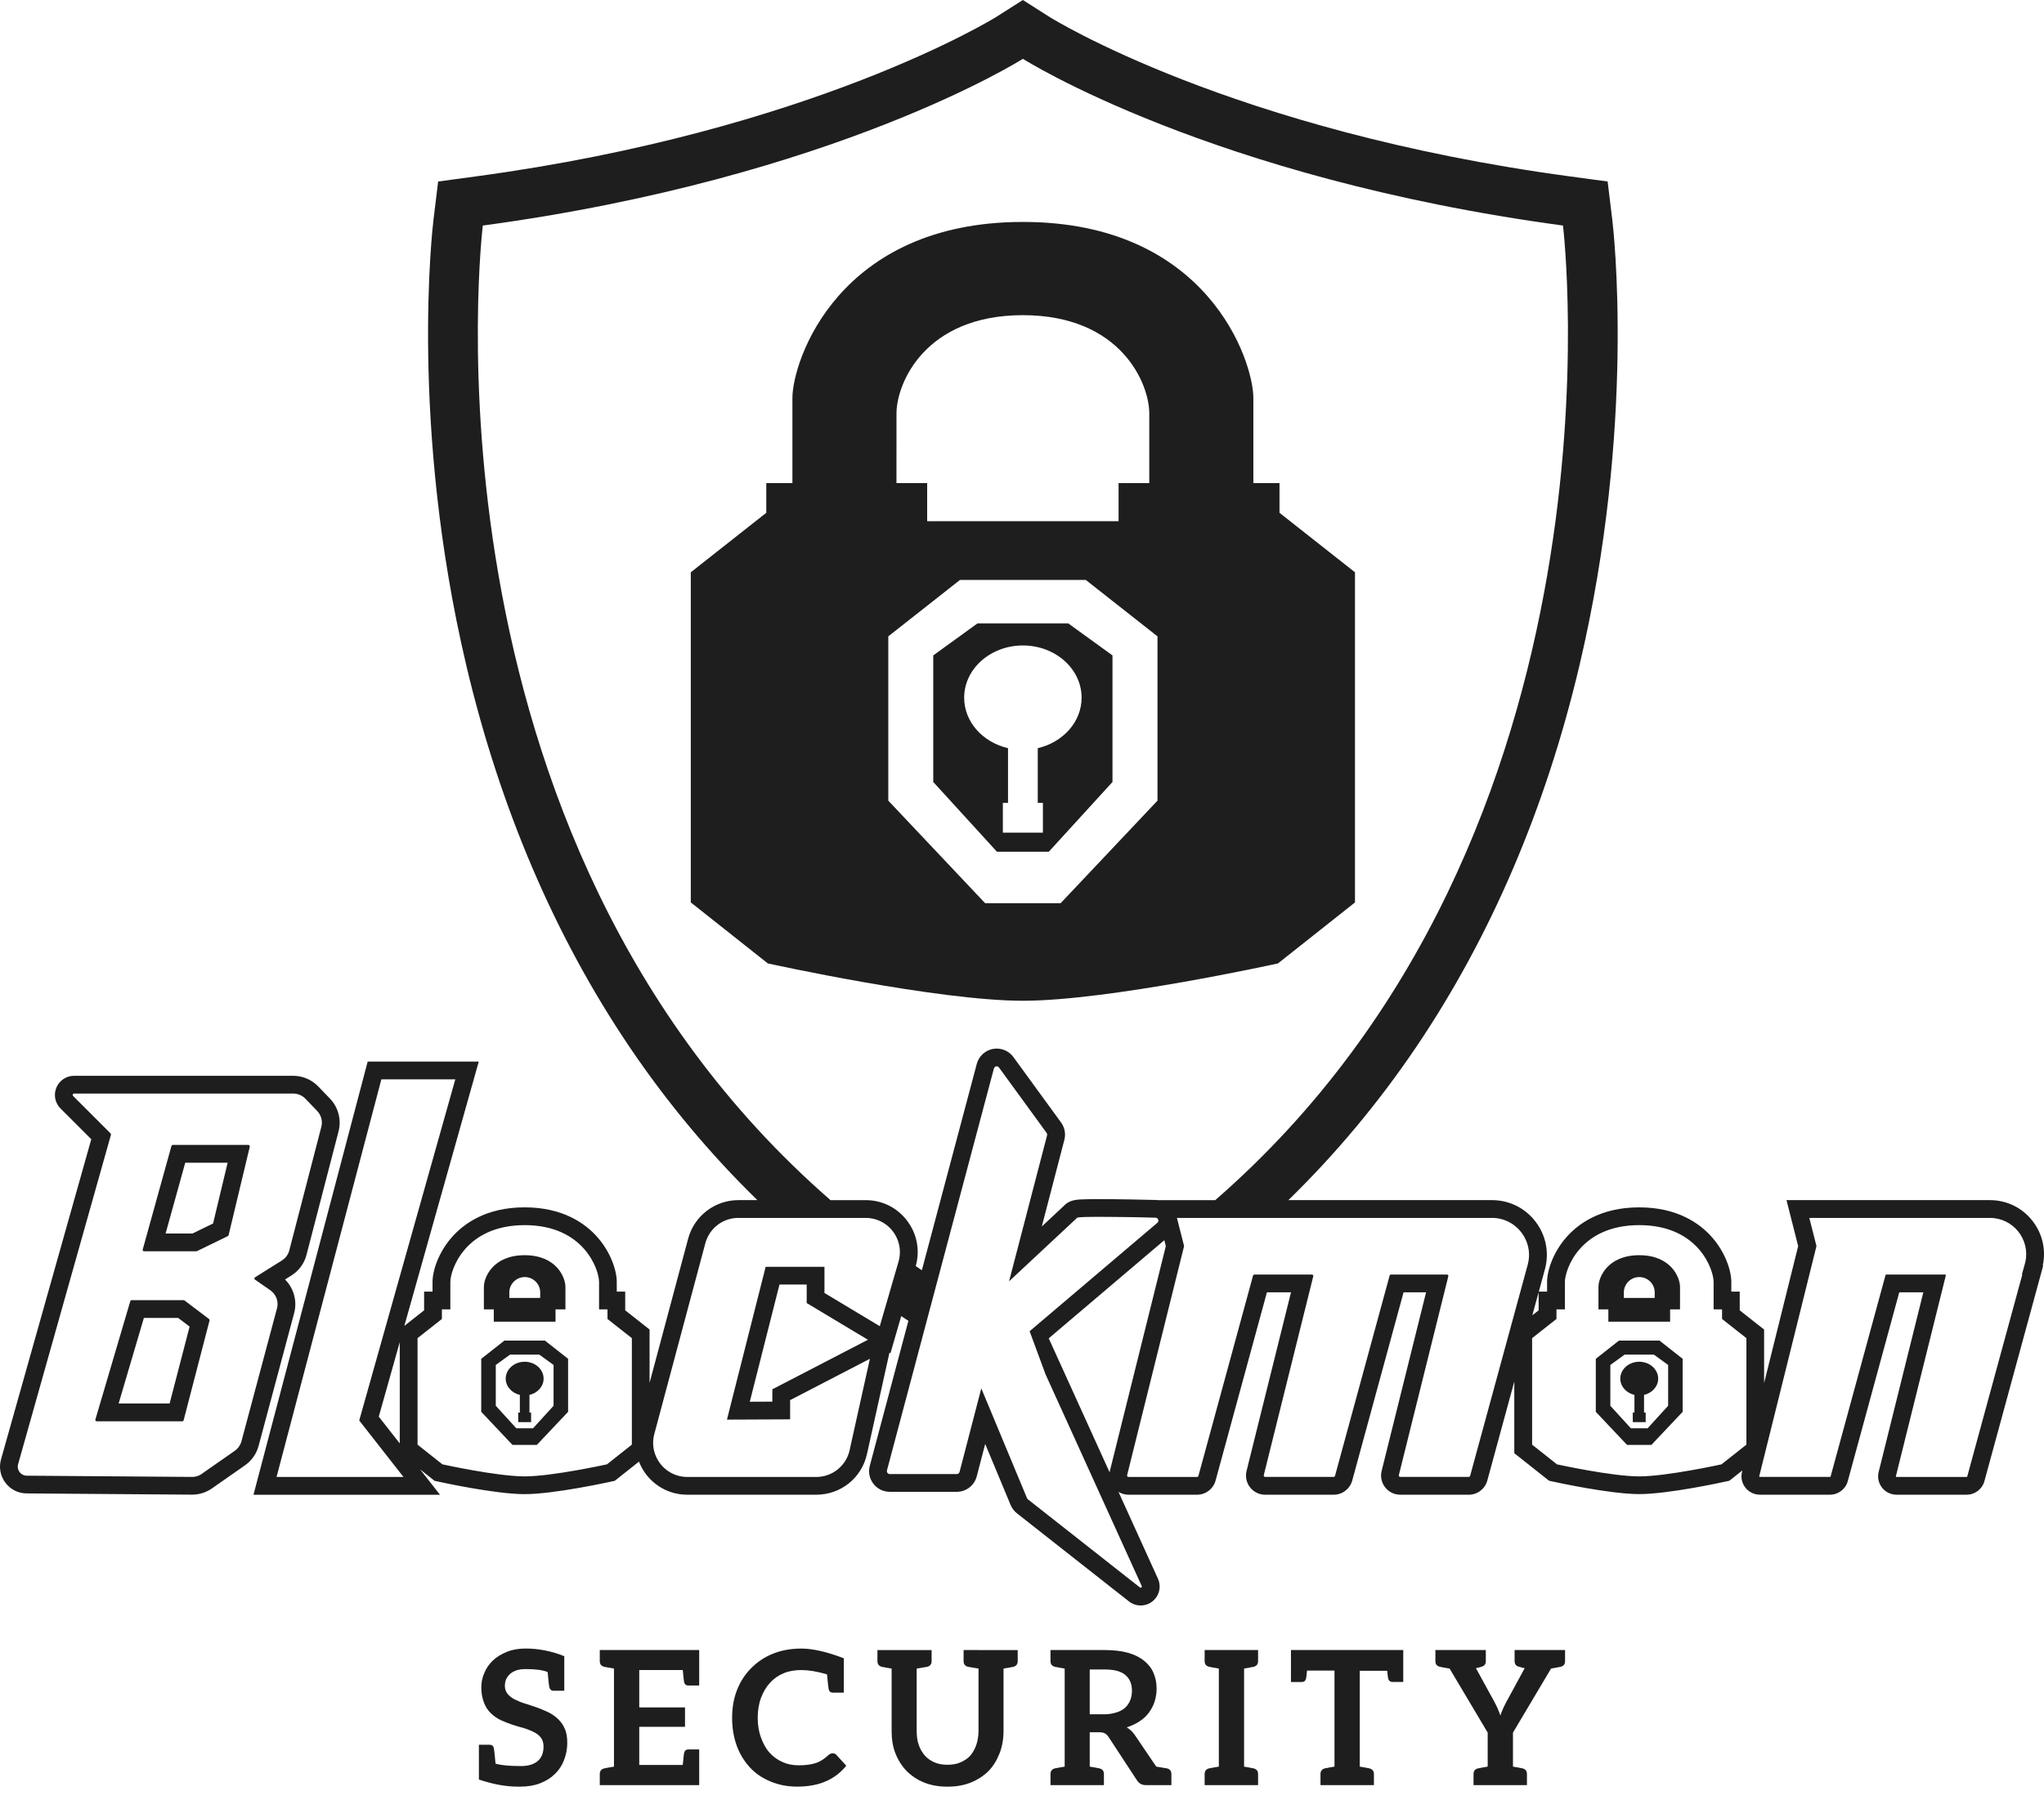
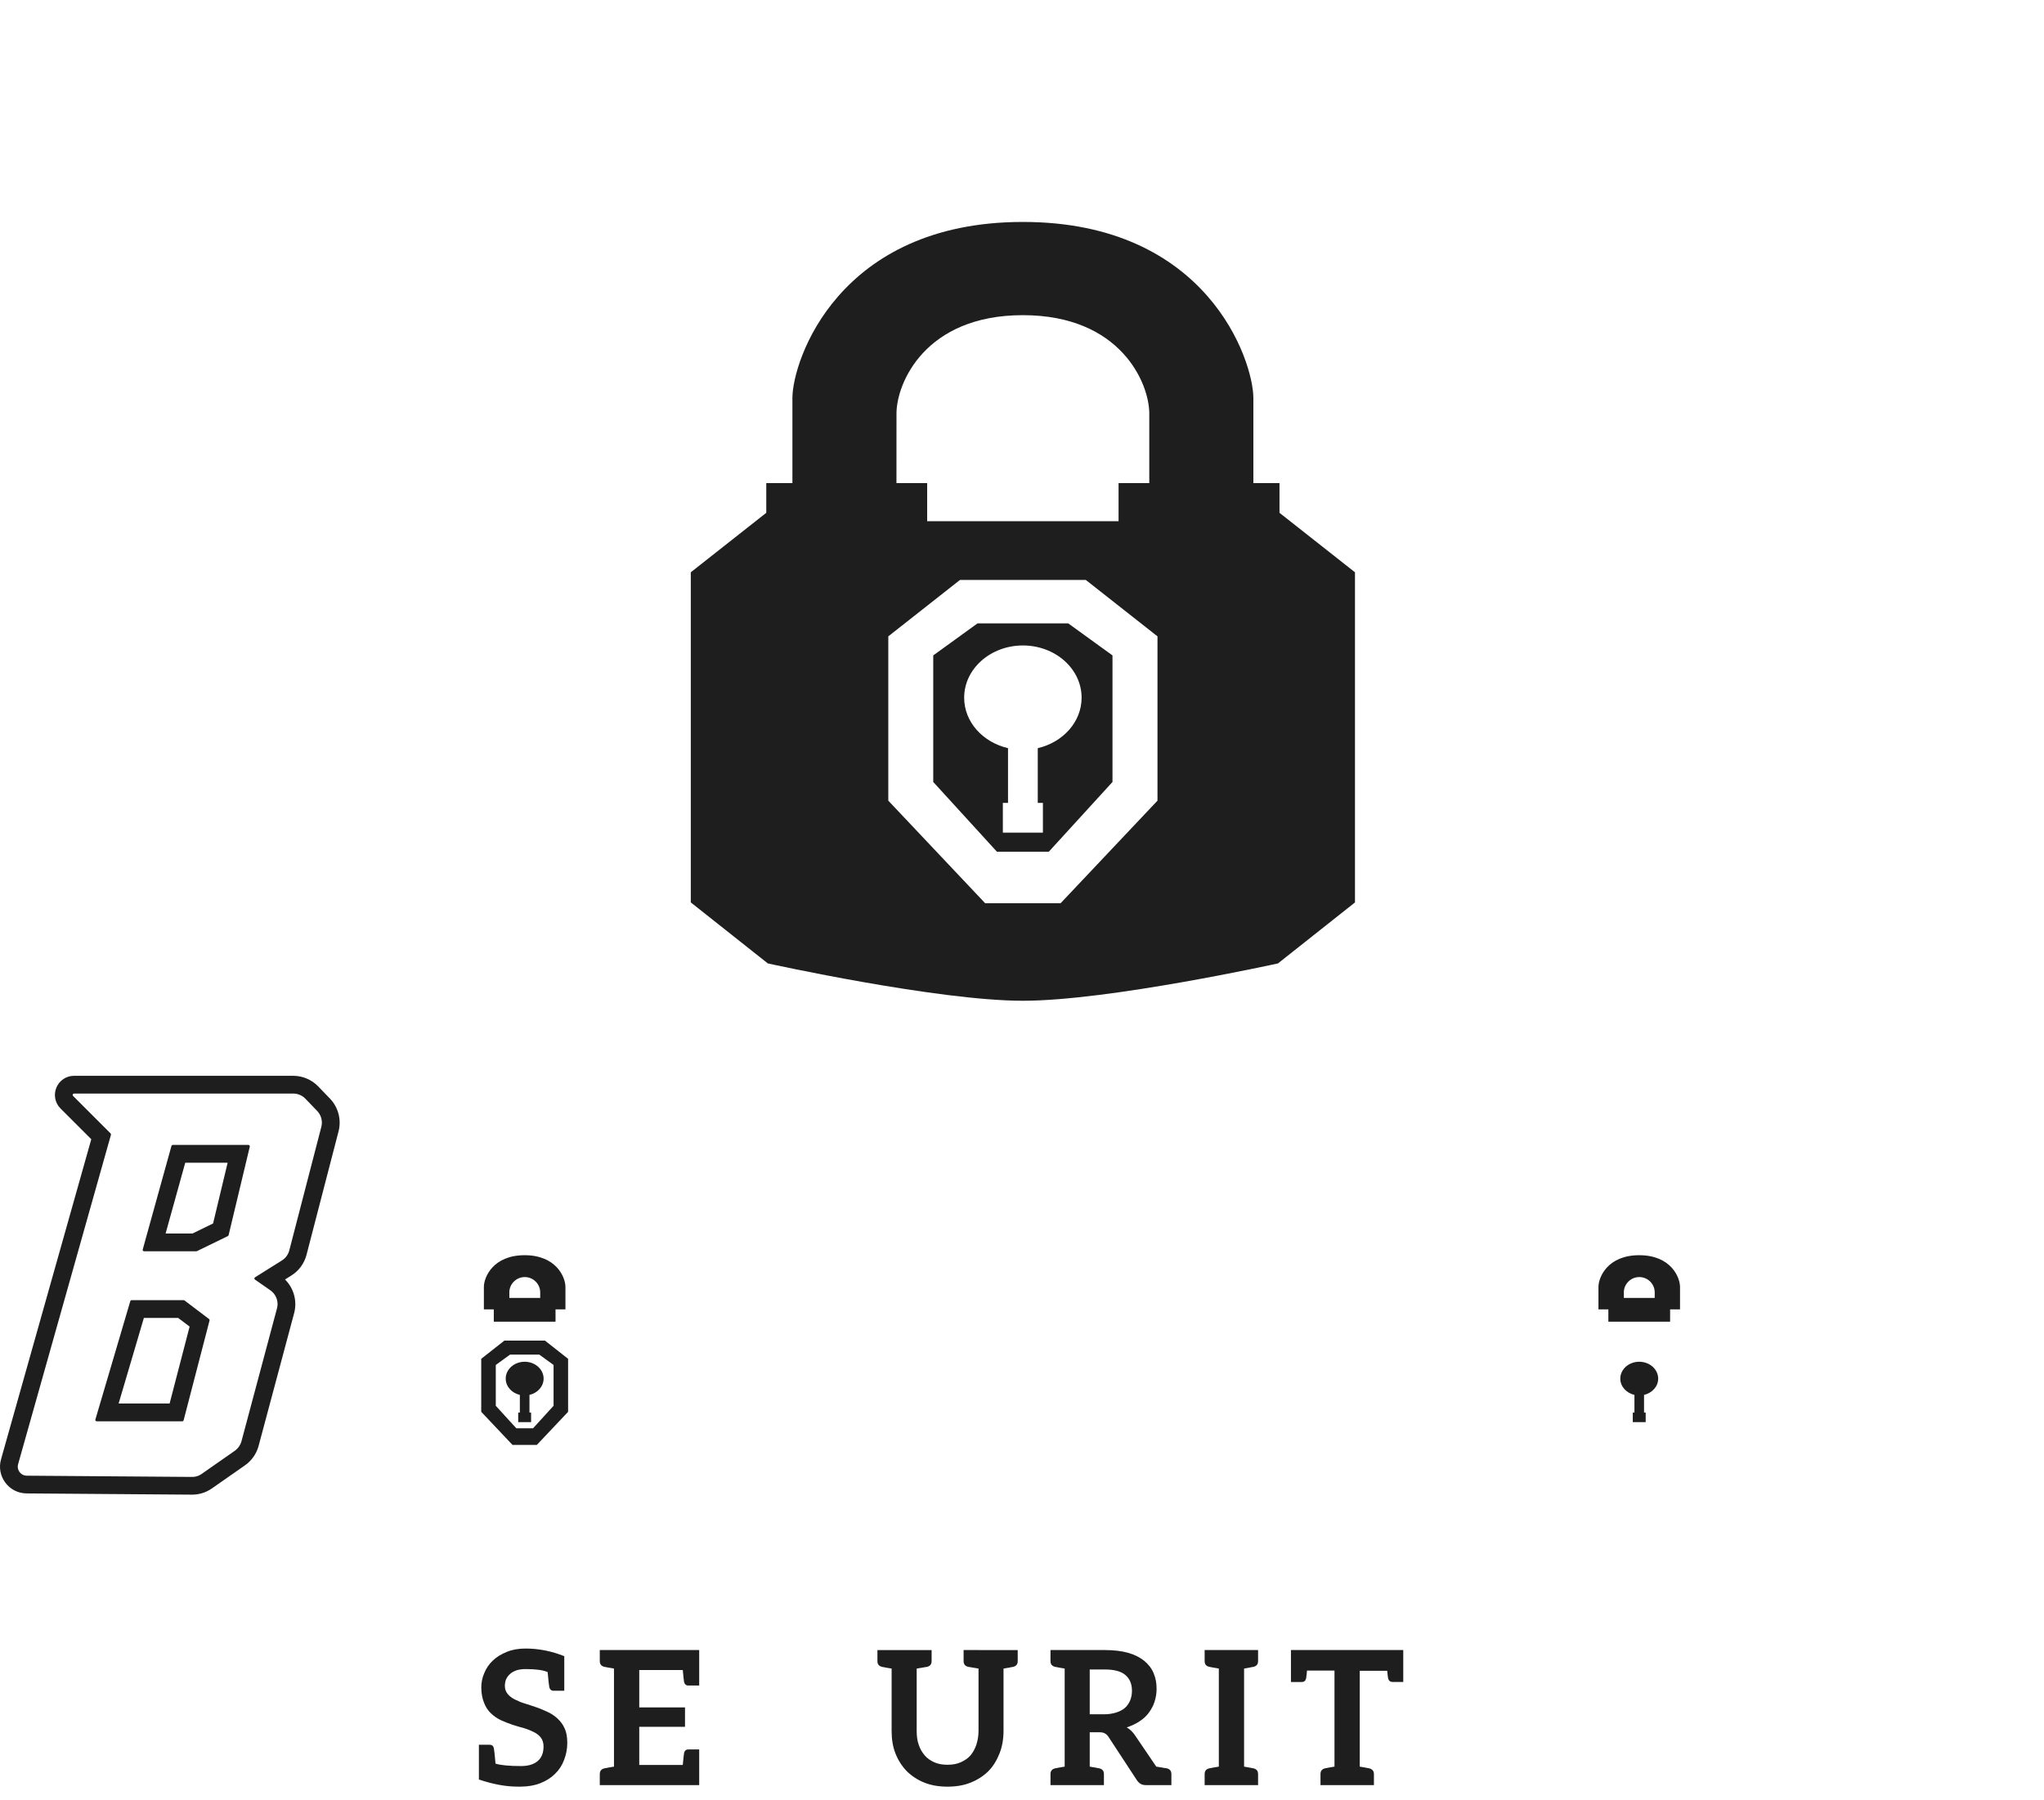
<svg xmlns="http://www.w3.org/2000/svg" width="126" height="111" viewBox="0 0 126 111" fill="none">
  <path d="M34.37 105.961C34.185 105.789 33.978 105.651 33.748 105.546C33.518 105.443 33.287 105.339 33.046 105.259C32.804 105.179 32.574 105.097 32.343 105.028C32.112 104.959 31.905 104.867 31.72 104.774C31.536 104.682 31.398 104.567 31.294 104.441C31.191 104.315 31.122 104.153 31.122 103.956C31.122 103.807 31.145 103.657 31.202 103.53C31.261 103.403 31.352 103.289 31.456 103.197C31.559 103.104 31.697 103.035 31.859 102.978C32.02 102.932 32.193 102.909 32.412 102.909C33.012 102.909 33.472 102.966 33.759 103.094C33.806 103.612 33.839 103.923 33.862 104.027C33.898 104.165 33.978 104.245 34.127 104.245H34.599H34.737H34.784V102.114C34.012 101.804 33.217 101.642 32.399 101.642C31.961 101.642 31.57 101.711 31.235 101.85C30.901 101.988 30.612 102.16 30.383 102.38C30.152 102.598 29.968 102.864 29.854 103.152C29.726 103.44 29.669 103.739 29.669 104.039C29.669 104.419 29.738 104.742 29.842 104.996C29.945 105.26 30.083 105.468 30.267 105.64C30.452 105.812 30.66 105.963 30.89 106.066C31.121 106.169 31.352 106.261 31.593 106.343C31.823 106.423 32.065 106.481 32.296 106.55C32.526 106.619 32.722 106.699 32.906 106.792C33.091 106.884 33.24 106.999 33.344 107.138C33.447 107.276 33.506 107.46 33.506 107.679C33.506 108.071 33.39 108.371 33.149 108.577C32.907 108.785 32.562 108.888 32.123 108.888C31.41 108.888 30.879 108.841 30.546 108.738C30.5 108.208 30.466 107.886 30.442 107.782C30.407 107.644 30.327 107.574 30.178 107.574H29.706H29.567H29.521V109.51V109.718C30.373 110.005 31.168 110.156 31.906 110.156H32.079C32.54 110.156 32.943 110.087 33.3 109.948C33.656 109.81 33.967 109.615 34.21 109.372C34.464 109.13 34.648 108.843 34.774 108.508C34.9 108.174 34.969 107.84 34.969 107.459C34.969 107.113 34.923 106.815 34.808 106.572C34.705 106.33 34.554 106.135 34.37 105.961Z" fill="#1E1E1E" />
  <path d="M36.973 101.735V102.415C36.973 102.61 37.065 102.725 37.261 102.771C37.273 102.771 37.295 102.784 37.33 102.784C37.365 102.784 37.422 102.807 37.502 102.817C37.582 102.83 37.71 102.853 37.848 102.876V108.923C37.71 108.946 37.584 108.97 37.502 108.982C37.422 108.994 37.364 109.016 37.33 109.016C37.296 109.016 37.273 109.028 37.261 109.028C37.065 109.074 36.973 109.189 36.973 109.385V110.064H37.848H43.101V109.258V108.82V107.864H43.044H42.906H42.433C42.284 107.864 42.203 107.944 42.169 108.082C42.158 108.175 42.123 108.416 42.089 108.819H39.406V106.469H42.227V105.271H39.406V102.968H42.089C42.123 103.371 42.158 103.614 42.169 103.705C42.204 103.843 42.284 103.923 42.433 103.923H42.906H43.044H43.101V102.967V102.541V101.735H37.848H36.973Z" fill="#1E1E1E" />
-   <path d="M51.337 108.105C51.291 108.105 51.244 108.105 51.198 108.128C51.152 108.151 51.106 108.174 51.072 108.208C50.946 108.323 50.819 108.426 50.692 108.508C50.566 108.588 50.428 108.657 50.289 108.703C50.151 108.749 49.99 108.783 49.817 108.806C49.645 108.829 49.448 108.842 49.241 108.842C48.884 108.842 48.561 108.783 48.251 108.646C47.94 108.508 47.674 108.323 47.445 108.07C47.214 107.816 47.053 107.518 46.916 107.149C46.777 106.78 46.708 106.377 46.708 105.905C46.708 105.456 46.777 105.04 46.916 104.673C47.054 104.304 47.238 104.005 47.468 103.752C47.698 103.498 47.975 103.303 48.309 103.164C48.642 103.026 48.999 102.969 49.391 102.969C49.83 102.969 50.348 103.049 50.981 103.233C51.027 103.741 51.061 104.051 51.084 104.155C51.12 104.293 51.2 104.362 51.349 104.362H52.016V102.243C50.968 101.84 50.093 101.644 49.402 101.644C48.769 101.644 48.181 101.747 47.663 101.954C47.134 102.162 46.696 102.462 46.316 102.841C45.936 103.221 45.648 103.659 45.441 104.178C45.233 104.696 45.13 105.283 45.13 105.906C45.13 106.529 45.223 107.093 45.407 107.611C45.592 108.129 45.868 108.578 46.213 108.958C46.559 109.338 46.985 109.626 47.48 109.833C47.975 110.041 48.516 110.156 49.139 110.156C49.831 110.156 50.429 110.041 50.924 109.822C51.419 109.604 51.835 109.281 52.168 108.866L51.558 108.199C51.498 108.128 51.418 108.105 51.337 108.105Z" fill="#1E1E1E" />
  <path d="M60.321 101.735H59.4V102.415C59.4 102.61 59.492 102.725 59.688 102.771C59.7 102.771 59.734 102.784 59.768 102.784C59.802 102.784 59.871 102.807 59.963 102.817C60.056 102.83 60.182 102.853 60.32 102.876V106.723C60.32 107.046 60.263 107.333 60.182 107.587C60.089 107.841 59.974 108.059 59.813 108.244C59.651 108.428 59.444 108.554 59.213 108.659C58.982 108.762 58.706 108.808 58.407 108.808C58.107 108.808 57.831 108.762 57.601 108.659C57.371 108.556 57.175 108.428 57.014 108.244C56.853 108.059 56.714 107.829 56.634 107.576C56.542 107.323 56.508 107.035 56.508 106.712V102.877C56.646 102.854 56.773 102.831 56.865 102.819C56.957 102.807 57.026 102.785 57.06 102.785C57.095 102.785 57.129 102.773 57.14 102.773C57.336 102.727 57.428 102.611 57.428 102.416V101.736H56.507H54.963H54.088V102.416C54.088 102.611 54.18 102.727 54.376 102.773C54.388 102.773 54.409 102.785 54.445 102.785C54.479 102.785 54.537 102.808 54.617 102.819C54.697 102.831 54.825 102.854 54.963 102.877V106.724C54.963 107.22 55.032 107.681 55.194 108.096C55.355 108.511 55.586 108.879 55.884 109.191C56.184 109.49 56.541 109.732 56.967 109.904C57.392 110.077 57.877 110.158 58.406 110.158C58.935 110.158 59.419 110.078 59.845 109.904C60.271 109.732 60.64 109.489 60.94 109.191C61.24 108.88 61.458 108.511 61.62 108.096C61.781 107.681 61.861 107.221 61.861 106.724V102.877C61.999 102.854 62.126 102.831 62.207 102.819C62.287 102.807 62.345 102.785 62.379 102.785C62.415 102.785 62.436 102.773 62.449 102.773C62.644 102.727 62.736 102.611 62.736 102.416V101.736H61.861H60.321V101.735Z" fill="#1E1E1E" />
  <path d="M71.92 109.027C71.908 109.027 71.874 109.014 71.828 109.014C71.782 109.014 71.725 108.991 71.633 108.98C71.54 108.968 71.414 108.945 71.276 108.922L69.963 106.988C69.824 106.78 69.652 106.619 69.455 106.503C69.743 106.411 70.009 106.285 70.238 106.134C70.469 105.985 70.664 105.811 70.815 105.604C70.964 105.396 71.091 105.178 71.171 104.924C71.251 104.671 71.297 104.406 71.297 104.129C71.297 103.772 71.241 103.462 71.113 103.162C70.998 102.874 70.79 102.609 70.537 102.402C70.283 102.195 69.949 102.022 69.546 101.907C69.143 101.792 68.648 101.735 68.084 101.735H65.631H64.756V102.415C64.756 102.61 64.848 102.725 65.044 102.771C65.056 102.771 65.078 102.784 65.113 102.784C65.148 102.784 65.205 102.807 65.285 102.817C65.365 102.83 65.493 102.853 65.631 102.876V108.923C65.493 108.946 65.367 108.97 65.285 108.982C65.205 108.994 65.147 109.005 65.113 109.016C65.078 109.016 65.056 109.028 65.044 109.028C64.848 109.074 64.756 109.189 64.756 109.385V110.064H65.631H67.175H68.05V109.385C68.05 109.189 67.958 109.074 67.762 109.028C67.75 109.028 67.728 109.016 67.693 109.016C67.659 109.016 67.601 108.993 67.521 108.982C67.441 108.97 67.313 108.946 67.175 108.923V106.804H67.762C67.912 106.804 68.027 106.827 68.108 106.874C68.188 106.92 68.257 106.977 68.327 107.081L70.078 109.754C70.147 109.857 70.216 109.926 70.309 109.984C70.401 110.041 70.516 110.064 70.654 110.064H71.334H72.048H72.209V109.385C72.208 109.188 72.116 109.073 71.92 109.027ZM68.822 105.582C68.603 105.651 68.35 105.697 68.062 105.697H67.175V102.933H68.085C68.662 102.933 69.088 103.036 69.363 103.266C69.64 103.497 69.778 103.82 69.778 104.246C69.778 104.453 69.743 104.649 69.675 104.822C69.606 104.995 69.503 105.156 69.364 105.284C69.226 105.411 69.04 105.513 68.822 105.582Z" fill="#1E1E1E" />
  <path d="M75.134 101.735H74.259V102.415C74.259 102.61 74.351 102.725 74.546 102.771C74.559 102.771 74.58 102.771 74.616 102.784C74.651 102.784 74.708 102.807 74.788 102.817C74.868 102.83 74.996 102.853 75.134 102.876V108.923C74.996 108.946 74.869 108.97 74.788 108.982C74.708 108.994 74.65 109.005 74.616 109.016C74.58 109.016 74.559 109.028 74.546 109.028C74.351 109.074 74.259 109.189 74.259 109.385V110.064H75.134H76.689H77.553V109.385C77.553 109.189 77.46 109.074 77.265 109.028C77.253 109.028 77.231 109.016 77.196 109.016C77.162 109.016 77.104 108.993 77.024 108.982C76.944 108.97 76.828 108.946 76.69 108.923V102.876C76.828 102.853 76.944 102.83 77.024 102.817C77.104 102.805 77.162 102.784 77.196 102.784C77.231 102.784 77.253 102.771 77.265 102.771C77.46 102.725 77.553 102.61 77.553 102.415V101.735H76.689H75.134Z" fill="#1E1E1E" />
  <path d="M79.764 101.735H79.752H79.579V103.705H79.626H79.764H80.248C80.397 103.705 80.479 103.624 80.513 103.486C80.525 103.417 80.547 103.255 80.57 103.002H82.263V108.922C82.124 108.945 82.009 108.968 81.929 108.98C81.849 108.992 81.791 109.014 81.757 109.014C81.722 109.014 81.7 109.026 81.688 109.026C81.492 109.073 81.4 109.188 81.4 109.383V110.063H82.264H83.819H84.694V109.383C84.694 109.188 84.591 109.073 84.394 109.026C84.383 109.026 84.36 109.014 84.325 109.014C84.291 109.014 84.233 108.991 84.153 108.98C84.073 108.968 83.957 108.945 83.819 108.922V103.013H85.512C85.535 103.266 85.558 103.416 85.569 103.485C85.604 103.623 85.696 103.703 85.846 103.703H86.318H86.456H86.502V101.733H86.318H79.764V101.735Z" fill="#1E1E1E" />
-   <path d="M96.085 101.735H95.601H94.921H93.366V102.415C93.366 102.61 93.459 102.725 93.654 102.771C93.666 102.771 93.689 102.771 93.712 102.784C93.735 102.784 93.769 102.807 93.816 102.817C93.862 102.83 93.931 102.84 93.988 102.853L92.893 104.869C92.801 105.03 92.732 105.179 92.662 105.33C92.593 105.479 92.536 105.617 92.49 105.768C92.433 105.63 92.387 105.48 92.318 105.33C92.249 105.181 92.179 105.03 92.087 104.869L90.982 102.853C91.038 102.84 91.097 102.83 91.143 102.817C91.189 102.805 91.235 102.794 91.258 102.784C91.281 102.784 91.292 102.771 91.304 102.771C91.5 102.725 91.592 102.61 91.592 102.415V101.735H90.037H89.358H88.886H88.678H88.483V102.415C88.483 102.61 88.575 102.725 88.77 102.771C88.781 102.771 88.804 102.771 88.84 102.784C88.873 102.784 88.932 102.807 89.012 102.817C89.092 102.83 89.219 102.853 89.358 102.876L91.707 106.826V108.922C91.569 108.945 91.454 108.968 91.374 108.98C91.294 108.993 91.235 109.003 91.201 109.014C91.166 109.027 91.132 109.027 91.121 109.027C90.926 109.073 90.834 109.188 90.834 109.383V110.063H91.709H93.263H94.127V109.383C94.127 109.188 94.035 109.073 93.84 109.027C93.828 109.027 93.805 109.014 93.771 109.014C93.735 109.014 93.678 108.991 93.598 108.98C93.518 108.968 93.403 108.945 93.265 108.922V106.826L95.614 102.876C95.753 102.853 95.868 102.83 95.948 102.817C96.028 102.805 96.086 102.784 96.12 102.784C96.154 102.784 96.166 102.771 96.189 102.771C96.385 102.725 96.477 102.61 96.477 102.415V101.735H96.293H96.085Z" fill="#1E1E1E" />
  <path d="M78.778 59.401L83.526 55.641V35.285L78.873 31.618V29.785H77.262C77.262 28.612 77.262 25.832 77.262 24.544C77.262 22.252 74.442 13.684 63.055 13.684C51.668 13.684 48.847 22.252 48.847 24.544C48.847 25.832 48.847 28.612 48.847 29.785H47.236V31.618L42.583 35.285V55.639L47.331 59.4C47.331 59.4 57.767 61.703 63.055 61.703C68.343 61.705 78.778 59.401 78.778 59.401ZM55.263 25.496C55.263 23.628 57.025 19.432 63.053 19.432C69.082 19.432 70.846 23.628 70.846 25.496C70.846 26.03 70.846 28.722 70.846 29.785H68.953V32.136H63.053H57.154V29.785H55.261C55.263 28.722 55.263 26.032 55.263 25.496ZM54.758 49.365V39.235L59.176 35.757H63.055H66.933L71.352 39.235V49.365L65.381 55.688H63.055H60.728L54.758 49.365Z" fill="#1E1E1E" />
  <path d="M64.653 52.513L68.578 48.213V40.41L65.851 38.436H63.053H60.256L57.529 40.41V48.213L61.454 52.513H63.052H64.653ZM61.82 51.339V49.504H62.138V46.129C60.583 45.767 59.435 44.514 59.435 43.017C59.435 41.239 61.057 39.797 63.055 39.797C65.055 39.797 66.674 41.239 66.674 43.017C66.674 44.514 65.525 45.767 63.972 46.129V49.504H64.289V51.339H63.972H63.055H62.138H61.82Z" fill="#1E1E1E" />
  <path d="M12.886 81.326L11.374 80.181C11.359 80.17 11.342 80.163 11.323 80.163H8.113C8.075 80.163 8.043 80.188 8.032 80.224L5.88 87.52C5.876 87.533 5.876 87.547 5.877 87.561C5.879 87.571 5.884 87.579 5.888 87.589C5.89 87.592 5.891 87.594 5.894 87.597C5.909 87.618 5.933 87.631 5.962 87.631H11.237C11.277 87.631 11.311 87.605 11.32 87.567L12.917 81.417C12.921 81.4 12.921 81.383 12.915 81.368C12.91 81.35 12.899 81.337 12.886 81.326ZM10.456 86.534H7.313L8.869 81.259H10.984L11.688 81.792L10.456 86.534Z" fill="#1E1E1E" />
  <path d="M15.312 70.591H10.651C10.623 70.591 10.597 70.605 10.582 70.628C10.581 70.629 10.579 70.632 10.578 70.635C10.574 70.641 10.571 70.647 10.569 70.655L8.97 76.419L8.798 77.042C8.783 77.096 8.824 77.15 8.881 77.15H12.099C12.112 77.15 12.125 77.148 12.137 77.142L12.905 76.768L14.046 76.212C14.055 76.208 14.062 76.201 14.069 76.194C14.079 76.183 14.088 76.171 14.092 76.156L15.397 70.701C15.401 70.684 15.399 70.666 15.393 70.65C15.378 70.614 15.348 70.591 15.312 70.591ZM13.135 75.434L11.864 76.054H10.208L11.419 71.689H14.032L13.135 75.434Z" fill="#1E1E1E" />
  <path d="M18.133 80.958C18.332 80.211 18.107 79.42 17.57 78.888L17.963 78.641C18.426 78.351 18.757 77.899 18.894 77.37L20.87 69.753C21.055 69.039 20.853 68.267 20.341 67.737L19.614 66.983C19.214 66.567 18.655 66.33 18.079 66.33H4.566C4.087 66.33 3.658 66.616 3.475 67.059C3.292 67.501 3.392 68.007 3.731 68.345L5.627 70.24L0.063 89.978C-0.078 90.479 0.02 91.002 0.332 91.419C0.644 91.834 1.12 92.074 1.64 92.078L11.826 92.154H11.83H11.842C12.282 92.154 12.704 92.021 13.063 91.77L15.102 90.346C15.513 90.058 15.812 89.633 15.941 89.149L18.133 80.958ZM14.884 88.867C14.877 88.891 14.869 88.916 14.861 88.939C14.86 88.944 14.858 88.948 14.855 88.954C14.849 88.97 14.842 88.986 14.835 89.003C14.83 89.014 14.825 89.026 14.82 89.037C14.797 89.085 14.77 89.132 14.74 89.176C14.732 89.187 14.725 89.199 14.717 89.21C14.665 89.281 14.606 89.345 14.537 89.4C14.516 89.416 14.496 89.433 14.474 89.449L13.826 89.902L12.435 90.873C12.428 90.879 12.422 90.883 12.414 90.887C12.399 90.897 12.384 90.907 12.367 90.917C12.358 90.922 12.348 90.928 12.339 90.933C12.325 90.94 12.312 90.948 12.298 90.955C12.287 90.96 12.277 90.964 12.266 90.97C12.252 90.975 12.24 90.982 12.226 90.987C12.214 90.992 12.202 90.996 12.19 91C12.178 91.004 12.164 91.009 12.152 91.013C12.139 91.017 12.126 91.02 12.114 91.024C12.101 91.028 12.088 91.031 12.076 91.035C12.062 91.038 12.049 91.04 12.036 91.043C12.024 91.046 12.011 91.048 11.998 91.05C11.985 91.052 11.971 91.052 11.958 91.054C11.945 91.055 11.932 91.057 11.92 91.058C11.906 91.059 11.893 91.059 11.878 91.059C11.866 91.059 11.855 91.061 11.842 91.061C11.84 91.061 11.837 91.061 11.834 91.061H11.819L1.648 90.985C1.401 90.983 1.201 90.823 1.127 90.612C1.112 90.571 1.102 90.529 1.098 90.484C1.098 90.48 1.097 90.476 1.097 90.472C1.091 90.408 1.098 90.343 1.116 90.276L2.829 84.198L6.839 69.968C6.847 69.939 6.839 69.907 6.818 69.884L4.505 67.571C4.495 67.562 4.488 67.55 4.484 67.537C4.48 67.527 4.479 67.514 4.48 67.502V67.501C4.486 67.46 4.518 67.425 4.566 67.425H18.079C18.361 67.425 18.629 67.539 18.825 67.742L19.552 68.496C19.613 68.56 19.666 68.631 19.708 68.706C19.792 68.855 19.838 69.023 19.841 69.195C19.841 69.201 19.842 69.207 19.842 69.213C19.842 69.271 19.835 69.329 19.826 69.388C19.82 69.418 19.816 69.448 19.808 69.477L19.077 72.298L17.833 77.095C17.767 77.351 17.605 77.572 17.38 77.713L15.721 78.754C15.695 78.77 15.681 78.797 15.681 78.824C15.681 78.849 15.691 78.872 15.71 78.889C15.713 78.892 15.716 78.895 15.718 78.896L15.998 79.09L16.665 79.555C16.957 79.758 17.119 80.091 17.11 80.436C17.11 80.44 17.11 80.443 17.109 80.447C17.107 80.486 17.103 80.525 17.096 80.565C17.091 80.601 17.084 80.638 17.073 80.675L14.884 88.867Z" fill="#1E1E1E" />
  <path d="M30.439 81.489H34.245V80.731H34.856C34.856 80.387 34.856 79.519 34.856 79.347C34.856 78.745 34.287 77.391 32.342 77.391C30.396 77.391 29.828 78.745 29.828 79.347C29.828 79.519 29.828 80.387 29.828 80.731H30.439V81.489ZM31.396 79.691C31.396 79.165 31.822 78.739 32.349 78.739C32.876 78.739 33.304 79.168 33.301 79.695L33.3 80.026H31.398V79.691H31.396Z" fill="#1E1E1E" />
  <path d="M31.091 82.657L29.665 83.779V87.047L31.592 89.087H33.093L35.02 87.047V83.779L33.594 82.657H31.091ZM34.124 86.675L32.859 88.063H31.828L30.562 86.675V84.158L31.441 83.52H33.245L34.124 84.158V86.675Z" fill="#1E1E1E" />
  <path d="M32.342 83.96C31.697 83.96 31.174 84.426 31.174 85C31.174 85.483 31.544 85.887 32.046 86.004V87.093H31.944V87.684H32.046H32.638H32.739V87.093H32.638V86.004C33.139 85.887 33.51 85.483 33.51 85C33.51 84.426 32.987 83.96 32.342 83.96Z" fill="#1E1E1E" />
  <path d="M99.145 81.489H102.952V80.731H103.563C103.563 80.387 103.563 79.519 103.563 79.347C103.563 78.745 102.994 77.391 101.049 77.391C99.103 77.391 98.535 78.745 98.535 79.347C98.535 79.519 98.535 80.387 98.535 80.731H99.145V81.489ZM100.099 79.691C100.099 79.165 100.525 78.739 101.051 78.739C101.579 78.739 102.007 79.168 102.004 79.695L102.002 80.026H100.101V79.691H100.099Z" fill="#1E1E1E" />
  <path d="M101.049 83.96C100.404 83.96 99.881 84.426 99.881 85C99.881 85.483 100.251 85.887 100.753 86.004V87.093H100.651V87.684H100.753H101.345H101.446V87.093H101.345V86.004C101.846 85.887 102.217 85.483 102.217 85C102.215 84.426 101.693 83.96 101.049 83.96Z" fill="#1E1E1E" />
-   <path d="M99.797 82.657L98.371 83.779V87.047L100.297 89.087H101.799L103.725 87.047V83.779L102.3 82.657H99.797ZM102.83 86.675L101.564 88.063H100.533L99.268 86.675V84.158L100.147 83.52H101.951L102.83 84.158V86.675Z" fill="#1E1E1E" />
-   <path d="M125.321 75.314C124.686 74.475 123.719 73.995 122.667 73.995H122.191H120.831H117.192H116.673H112.718H112.408H111.534H110.126L110.473 75.36L110.846 76.83L108.746 85.274V82.505V81.973L108.328 81.645L107.244 80.79V80.731V79.636H106.725V79.04C106.725 78.344 106.359 77.224 105.539 76.289C104.8 75.447 103.422 74.441 101.046 74.441C98.671 74.441 97.293 75.447 96.553 76.289C95.734 77.224 95.368 78.344 95.368 79.04V79.636H94.859L95.233 78.264C95.513 77.24 95.302 76.168 94.658 75.323C94.014 74.478 93.034 73.995 91.972 73.995H90.177H86.635H81.849H79.421C82.346 71.141 84.976 67.992 87.296 64.56C91.888 57.766 95.27 49.87 97.35 41.088C100.868 26.226 99.448 14.046 99.386 13.536L99.101 11.191L96.758 10.874C75.913 8.059 64.808 1.115 64.698 1.046L63.054 0L61.416 1.042C61.297 1.116 50.056 8.078 29.351 10.874L27.008 11.191L26.723 13.536C26.66 14.047 25.24 26.227 28.759 41.088C30.839 49.87 34.221 57.766 38.813 64.56C41.133 67.992 43.763 71.141 46.688 73.995H45.514C44.067 73.995 42.794 74.972 42.42 76.37L40.042 85.263V82.504V81.972L39.624 81.643L38.54 80.789V80.729V79.634H38.02V79.039C38.02 78.343 37.654 77.222 36.835 76.288C36.096 75.445 34.717 74.44 32.342 74.44C29.966 74.44 28.588 75.445 27.849 76.288C27.029 77.222 26.663 78.343 26.663 79.039V79.634H26.144V80.729V80.789L25.06 81.643L24.924 81.751L29.121 66.844L29.513 65.453H28.067H23.509H22.665L22.45 66.269L15.988 90.785L15.626 92.16H17.048H24.872H27.122L25.895 90.594L26.589 91.144L26.787 91.3L27.034 91.354C27.176 91.385 30.538 92.123 32.342 92.123C34.146 92.123 37.509 91.385 37.65 91.354L37.897 91.3L38.095 91.144L39.389 90.118C39.498 90.396 39.642 90.662 39.83 90.906C40.442 91.703 41.367 92.158 42.371 92.158H50.317C51.831 92.158 53.117 91.126 53.444 89.649L54.693 84.013L54.829 83.4L54.89 83.437L55.286 82.072L55.554 81.146C55.701 81.243 55.849 81.34 55.997 81.436L53.617 90.379C53.514 90.764 53.596 91.165 53.838 91.481C54.081 91.797 54.449 91.979 54.848 91.979H58.978C59.558 91.979 60.065 91.587 60.21 91.027L60.731 89.027L62.299 92.793C62.383 92.994 62.518 93.17 62.687 93.305L69.592 98.736C69.799 98.898 70.055 98.987 70.315 98.987C70.714 98.987 71.083 98.787 71.299 98.45C71.515 98.115 71.544 97.699 71.38 97.335L68.949 91.985C69.132 92.097 69.345 92.158 69.568 92.158H73.791C74.324 92.158 74.793 91.799 74.933 91.286L78.098 79.679H79.582L76.843 90.689C76.755 91.046 76.834 91.415 77.059 91.704C77.285 91.993 77.625 92.158 77.991 92.158H82.214C82.747 92.158 83.216 91.799 83.356 91.286L86.521 79.679H87.909L85.17 90.689C85.082 91.045 85.16 91.415 85.386 91.704C85.612 91.993 85.951 92.158 86.318 92.158H90.541C91.073 92.158 91.543 91.8 91.683 91.286L93.347 85.18V89.071V89.6L93.763 89.928L95.294 91.141L95.492 91.297L95.739 91.351C95.882 91.382 99.243 92.12 101.048 92.12C102.852 92.12 106.215 91.382 106.356 91.351L106.603 91.297L106.801 91.141L107.407 90.661L107.385 90.749C107.3 91.091 107.376 91.445 107.593 91.722C107.81 91.998 108.136 92.157 108.487 92.157H112.809C113.319 92.157 113.77 91.814 113.904 91.321L117.078 79.678H118.562L115.809 90.749C115.723 91.091 115.799 91.445 116.016 91.722C116.233 91.998 116.559 92.157 116.91 92.157H121.232C121.742 92.157 122.193 91.814 122.327 91.321L125.72 78.877L125.949 78.036L125.925 78.023C126.129 77.075 125.914 76.098 125.321 75.314ZM17.048 91.064L23.509 66.547H28.067L22.144 87.581L24.872 91.064H17.048ZM24.642 82.752V88.995L23.349 87.345L24.642 82.752ZM38.947 89.072L37.416 90.285C37.416 90.285 34.048 91.028 32.343 91.028C30.637 91.028 27.271 90.285 27.271 90.285L25.739 89.072V82.505L27.241 81.322V80.731H27.761C27.761 80.352 27.761 79.455 27.761 79.04C27.761 78.301 28.671 75.537 32.344 75.537C36.018 75.537 36.928 78.302 36.928 79.04C36.928 79.455 36.928 80.352 36.928 80.731H37.448V81.322L38.95 82.505V89.072H38.947ZM55.466 77.373C55.458 77.476 55.44 77.579 55.416 77.682C55.408 77.716 55.4 77.751 55.389 77.785L54.601 80.5L54.233 81.767L50.823 79.721V78.106H47.198L45.334 85.465L44.812 87.528L48.706 87.511V86.326L53.624 83.777L52.86 87.219L52.374 89.411C52.322 89.653 52.228 89.877 52.102 90.076C52.039 90.176 51.968 90.27 51.89 90.358C51.813 90.445 51.727 90.526 51.637 90.6C51.273 90.891 50.812 91.064 50.317 91.064H42.371C42.134 91.064 41.907 91.024 41.696 90.954C41.602 90.922 41.511 90.885 41.424 90.841C41.423 90.84 41.42 90.84 41.419 90.838C41.259 90.757 41.112 90.657 40.979 90.54C40.407 90.034 40.116 89.228 40.335 88.411L43.479 76.655C43.502 76.571 43.531 76.491 43.562 76.411C43.615 76.281 43.678 76.159 43.753 76.043C43.759 76.037 43.763 76.028 43.767 76.022C44.151 75.452 44.799 75.091 45.516 75.091H47.843H52.491H53.366C54.625 75.091 55.569 76.176 55.466 77.373ZM50.261 80.66L53.503 82.605L53.119 82.803L48.202 85.352L47.61 85.659V86.325V86.419L46.22 86.425L48.05 79.2H49.728V79.72V80.34L50.261 80.66ZM55.926 75.276C55.316 74.462 54.382 73.996 53.365 73.996H51.196C25.205 51.363 29.762 13.906 29.762 13.906C51.513 10.969 63.055 3.626 63.055 3.626C63.055 3.626 74.597 10.969 96.348 13.906C96.348 13.906 100.904 51.363 74.913 73.996H73.737H73.426H72.552H71.378C71.34 73.992 71.302 73.986 71.264 73.986C70.448 73.966 68.91 73.933 67.768 73.933C67.323 73.933 66.986 73.938 66.739 73.948C66.579 73.954 66.46 73.962 66.362 73.975C66 74.018 65.752 74.163 65.586 74.344L64.22 75.622L65.611 70.279C65.707 69.909 65.634 69.52 65.409 69.209L62.472 65.176C62.233 64.847 61.849 64.652 61.443 64.652C60.867 64.652 60.361 65.041 60.212 65.598L56.827 78.318C56.701 78.233 56.575 78.147 56.45 78.062C56.721 77.093 56.531 76.08 55.926 75.276ZM70.38 97.788C70.385 97.796 70.386 97.805 70.387 97.811C70.387 97.814 70.387 97.815 70.387 97.818C70.387 97.823 70.387 97.829 70.386 97.834C70.386 97.837 70.385 97.838 70.385 97.841C70.383 97.847 70.38 97.852 70.376 97.857C70.376 97.859 70.375 97.859 70.375 97.86C70.371 97.865 70.366 97.871 70.36 97.875C70.359 97.876 70.358 97.878 70.356 97.878C70.352 97.88 70.347 97.883 70.343 97.886C70.341 97.887 70.338 97.887 70.336 97.889C70.33 97.89 70.325 97.891 70.32 97.891C70.318 97.891 70.317 97.891 70.315 97.891C70.31 97.891 70.305 97.89 70.299 97.889C70.296 97.889 70.294 97.889 70.291 97.887C70.283 97.885 70.276 97.88 70.268 97.875L63.363 92.443C63.339 92.424 63.321 92.4 63.309 92.371L60.491 85.601L60.09 87.142L59.151 90.752C59.144 90.775 59.133 90.796 59.12 90.815C59.087 90.857 59.035 90.885 58.978 90.885H54.848C54.759 90.885 54.69 90.822 54.674 90.743C54.671 90.73 54.67 90.716 54.67 90.703C54.67 90.689 54.673 90.674 54.675 90.661L56.944 82.133L56.964 82.055L57.789 78.956L61.268 65.879C61.272 65.862 61.279 65.847 61.287 65.834C61.289 65.831 61.29 65.83 61.291 65.827C61.3 65.815 61.309 65.804 61.32 65.793C61.321 65.792 61.324 65.789 61.325 65.788C61.336 65.778 61.348 65.77 61.361 65.763C61.362 65.763 61.363 65.762 61.363 65.762C61.376 65.757 61.389 65.752 61.403 65.748C61.404 65.748 61.407 65.747 61.408 65.747C61.422 65.744 61.435 65.744 61.447 65.744C61.453 65.744 61.458 65.746 61.462 65.746C61.472 65.747 61.481 65.75 61.491 65.752C61.496 65.754 61.502 65.755 61.506 65.758C61.515 65.762 61.525 65.767 61.534 65.773C61.538 65.775 61.542 65.778 61.546 65.781C61.559 65.79 61.571 65.803 61.58 65.816L64.517 69.849C64.543 69.885 64.554 69.928 64.55 69.971C64.549 69.981 64.549 69.99 64.546 69.999L62.203 79.001L66.391 75.091C66.391 75.088 66.394 75.086 66.396 75.083C66.398 75.083 66.398 75.082 66.399 75.082C66.403 75.079 66.408 75.078 66.417 75.075C66.418 75.075 66.419 75.073 66.422 75.073C66.429 75.072 66.438 75.069 66.448 75.068C66.449 75.068 66.451 75.068 66.452 75.067C66.463 75.065 66.476 75.063 66.49 75.061C66.494 75.061 66.497 75.06 66.501 75.06C66.516 75.059 66.531 75.057 66.548 75.055C66.552 75.055 66.556 75.055 66.56 75.053C66.575 75.052 66.593 75.05 66.609 75.049C66.615 75.049 66.619 75.048 66.623 75.048C66.643 75.046 66.665 75.045 66.686 75.044C66.693 75.044 66.7 75.042 66.707 75.042C66.73 75.041 66.753 75.04 66.779 75.04C66.784 75.04 66.788 75.04 66.794 75.04C66.817 75.038 66.841 75.038 66.866 75.037C66.874 75.037 66.88 75.037 66.889 75.035C66.917 75.034 66.946 75.034 66.975 75.033C66.984 75.033 66.993 75.033 67.001 75.033C67.028 75.033 67.057 75.031 67.085 75.031C67.091 75.031 67.096 75.031 67.103 75.031C67.136 75.031 67.169 75.03 67.203 75.03C67.214 75.03 67.224 75.03 67.235 75.03C67.269 75.03 67.302 75.029 67.338 75.029C67.349 75.029 67.358 75.029 67.369 75.029C67.4 75.029 67.431 75.029 67.463 75.027C67.472 75.027 67.48 75.027 67.49 75.027C67.528 75.027 67.566 75.027 67.605 75.027C67.617 75.027 67.629 75.027 67.642 75.027C67.681 75.027 67.72 75.027 67.761 75.027C67.762 75.027 67.765 75.027 67.766 75.027C67.769 75.027 67.773 75.027 67.776 75.027C67.84 75.027 67.905 75.027 67.971 75.027C67.981 75.027 67.992 75.027 68.002 75.027C68.065 75.027 68.13 75.027 68.194 75.029C68.203 75.029 68.214 75.029 68.224 75.029C68.294 75.029 68.365 75.03 68.436 75.03C68.445 75.03 68.453 75.03 68.462 75.03C68.529 75.03 68.597 75.031 68.664 75.031C68.678 75.031 68.692 75.031 68.705 75.031C68.772 75.033 68.839 75.033 68.906 75.034C68.915 75.034 68.926 75.034 68.936 75.034C69.006 75.035 69.077 75.035 69.147 75.037C69.162 75.037 69.177 75.037 69.192 75.037C69.256 75.038 69.32 75.038 69.383 75.04C69.397 75.04 69.411 75.04 69.425 75.04C69.495 75.041 69.562 75.042 69.63 75.042C69.64 75.042 69.651 75.042 69.66 75.042C69.727 75.044 69.792 75.045 69.857 75.046C69.872 75.046 69.887 75.046 69.902 75.048C69.959 75.049 70.016 75.05 70.071 75.05C70.092 75.05 70.112 75.052 70.132 75.052C70.192 75.053 70.252 75.055 70.31 75.056C70.323 75.056 70.337 75.056 70.351 75.057C70.405 75.059 70.459 75.06 70.511 75.06C70.524 75.06 70.538 75.06 70.55 75.061C70.604 75.063 70.657 75.064 70.71 75.065C70.72 75.065 70.729 75.065 70.739 75.065C70.793 75.067 70.846 75.068 70.897 75.069C70.912 75.069 70.926 75.069 70.939 75.071C70.983 75.072 71.026 75.072 71.067 75.073C71.078 75.073 71.089 75.073 71.1 75.075C71.136 75.076 71.171 75.076 71.207 75.078C71.216 75.078 71.227 75.078 71.237 75.079C71.342 75.082 71.409 75.167 71.409 75.257C71.409 75.269 71.407 75.282 71.405 75.295C71.397 75.33 71.379 75.365 71.346 75.392L64.401 81.288L63.47 82.078L64.448 84.728L70.38 97.788ZM68.418 90.689C68.411 90.719 68.405 90.749 68.401 90.779L65.421 84.217L64.648 82.516L71.094 77.043L71.774 76.467L71.789 76.528L71.866 76.83L70.84 80.956L68.418 90.689ZM94.175 77.975L90.839 90.208L90.624 90.997C90.621 91.005 90.618 91.012 90.614 91.019C90.613 91.02 90.613 91.022 90.611 91.023C90.609 91.027 90.605 91.03 90.602 91.032C90.585 91.05 90.562 91.061 90.538 91.061H86.315C86.304 91.061 86.295 91.058 86.287 91.055C86.277 91.051 86.267 91.047 86.259 91.04C86.235 91.02 86.221 90.986 86.23 90.951L89.279 78.692C89.281 78.686 89.282 78.679 89.282 78.674C89.282 78.672 89.282 78.672 89.282 78.671C89.282 78.67 89.282 78.67 89.282 78.668C89.281 78.622 89.243 78.582 89.194 78.582H85.748C85.733 78.582 85.719 78.586 85.707 78.593C85.686 78.603 85.669 78.622 85.662 78.647L82.295 90.996C82.291 91.012 82.282 91.024 82.271 91.035C82.255 91.05 82.234 91.061 82.21 91.061H77.99C77.983 91.061 77.976 91.059 77.969 91.058C77.956 91.055 77.944 91.049 77.934 91.04C77.916 91.026 77.906 91.005 77.903 90.982C77.903 90.98 77.901 90.975 77.901 90.973C77.901 90.971 77.901 90.97 77.901 90.97C77.901 90.965 77.903 90.958 77.904 90.952L80.954 78.693C80.957 78.683 80.957 78.674 80.957 78.666C80.955 78.656 80.954 78.648 80.951 78.64C80.948 78.632 80.944 78.624 80.939 78.617C80.935 78.612 80.931 78.607 80.925 78.603C80.91 78.591 80.891 78.583 80.87 78.583H77.329C77.314 78.583 77.3 78.587 77.288 78.594C77.267 78.605 77.25 78.624 77.243 78.648L73.876 90.997C73.872 91.013 73.863 91.026 73.852 91.036C73.836 91.051 73.815 91.062 73.791 91.062H69.565C69.519 91.062 69.483 91.027 69.478 90.984C69.478 90.981 69.477 90.977 69.477 90.974C69.477 90.973 69.477 90.971 69.477 90.971C69.477 90.966 69.478 90.959 69.48 90.954L71.81 81.582L72.2 80.014L72.987 76.849C72.988 76.843 72.989 76.834 72.989 76.828C72.989 76.821 72.988 76.813 72.987 76.806L72.811 76.115L72.731 75.801L72.551 75.091H73.425H73.617H73.737H77.691H78.211H78.265H81.848H86.634H90.176H91.971C92.791 75.091 93.489 75.517 93.89 76.14C93.91 76.172 93.931 76.205 93.951 76.239C94.242 76.741 94.345 77.357 94.175 77.975ZM94.847 79.675V80.731V80.79L94.459 81.095L94.847 79.675ZM107.653 89.072L106.121 90.285C106.121 90.285 102.754 91.028 101.049 91.028C99.342 91.028 95.977 90.285 95.977 90.285L94.445 89.072V82.505L95.947 81.322V80.731H96.466C96.466 80.352 96.466 79.455 96.466 79.04C96.466 78.301 97.377 75.537 101.05 75.537C104.724 75.537 105.634 78.302 105.634 79.04C105.634 79.455 105.634 80.352 105.634 80.731H106.154V81.322L107.655 82.505V89.072H107.653ZM124.852 77.799C124.842 77.842 124.831 77.886 124.819 77.93L124.637 78.579L124.648 78.584L124.662 78.591L121.715 89.396L121.269 91.034C121.265 91.051 121.248 91.062 121.231 91.062H116.909C116.883 91.062 116.864 91.038 116.871 91.013L119.95 78.632C119.952 78.625 119.952 78.62 119.95 78.614C119.947 78.603 119.939 78.593 119.93 78.587C119.924 78.584 119.919 78.583 119.912 78.583H116.271C116.262 78.583 116.253 78.586 116.247 78.591C116.24 78.597 116.234 78.603 116.233 78.612L112.846 91.032C112.842 91.05 112.825 91.061 112.808 91.061H108.486C108.46 91.061 108.441 91.036 108.448 91.012L110.202 83.959L111.972 76.837C111.973 76.83 111.973 76.825 111.972 76.818L111.533 75.091H112.406H112.717H116.671H117.191H120.829H122.19H122.666C124.101 75.091 125.153 76.419 124.852 77.799Z" fill="#1E1E1E" />
</svg>